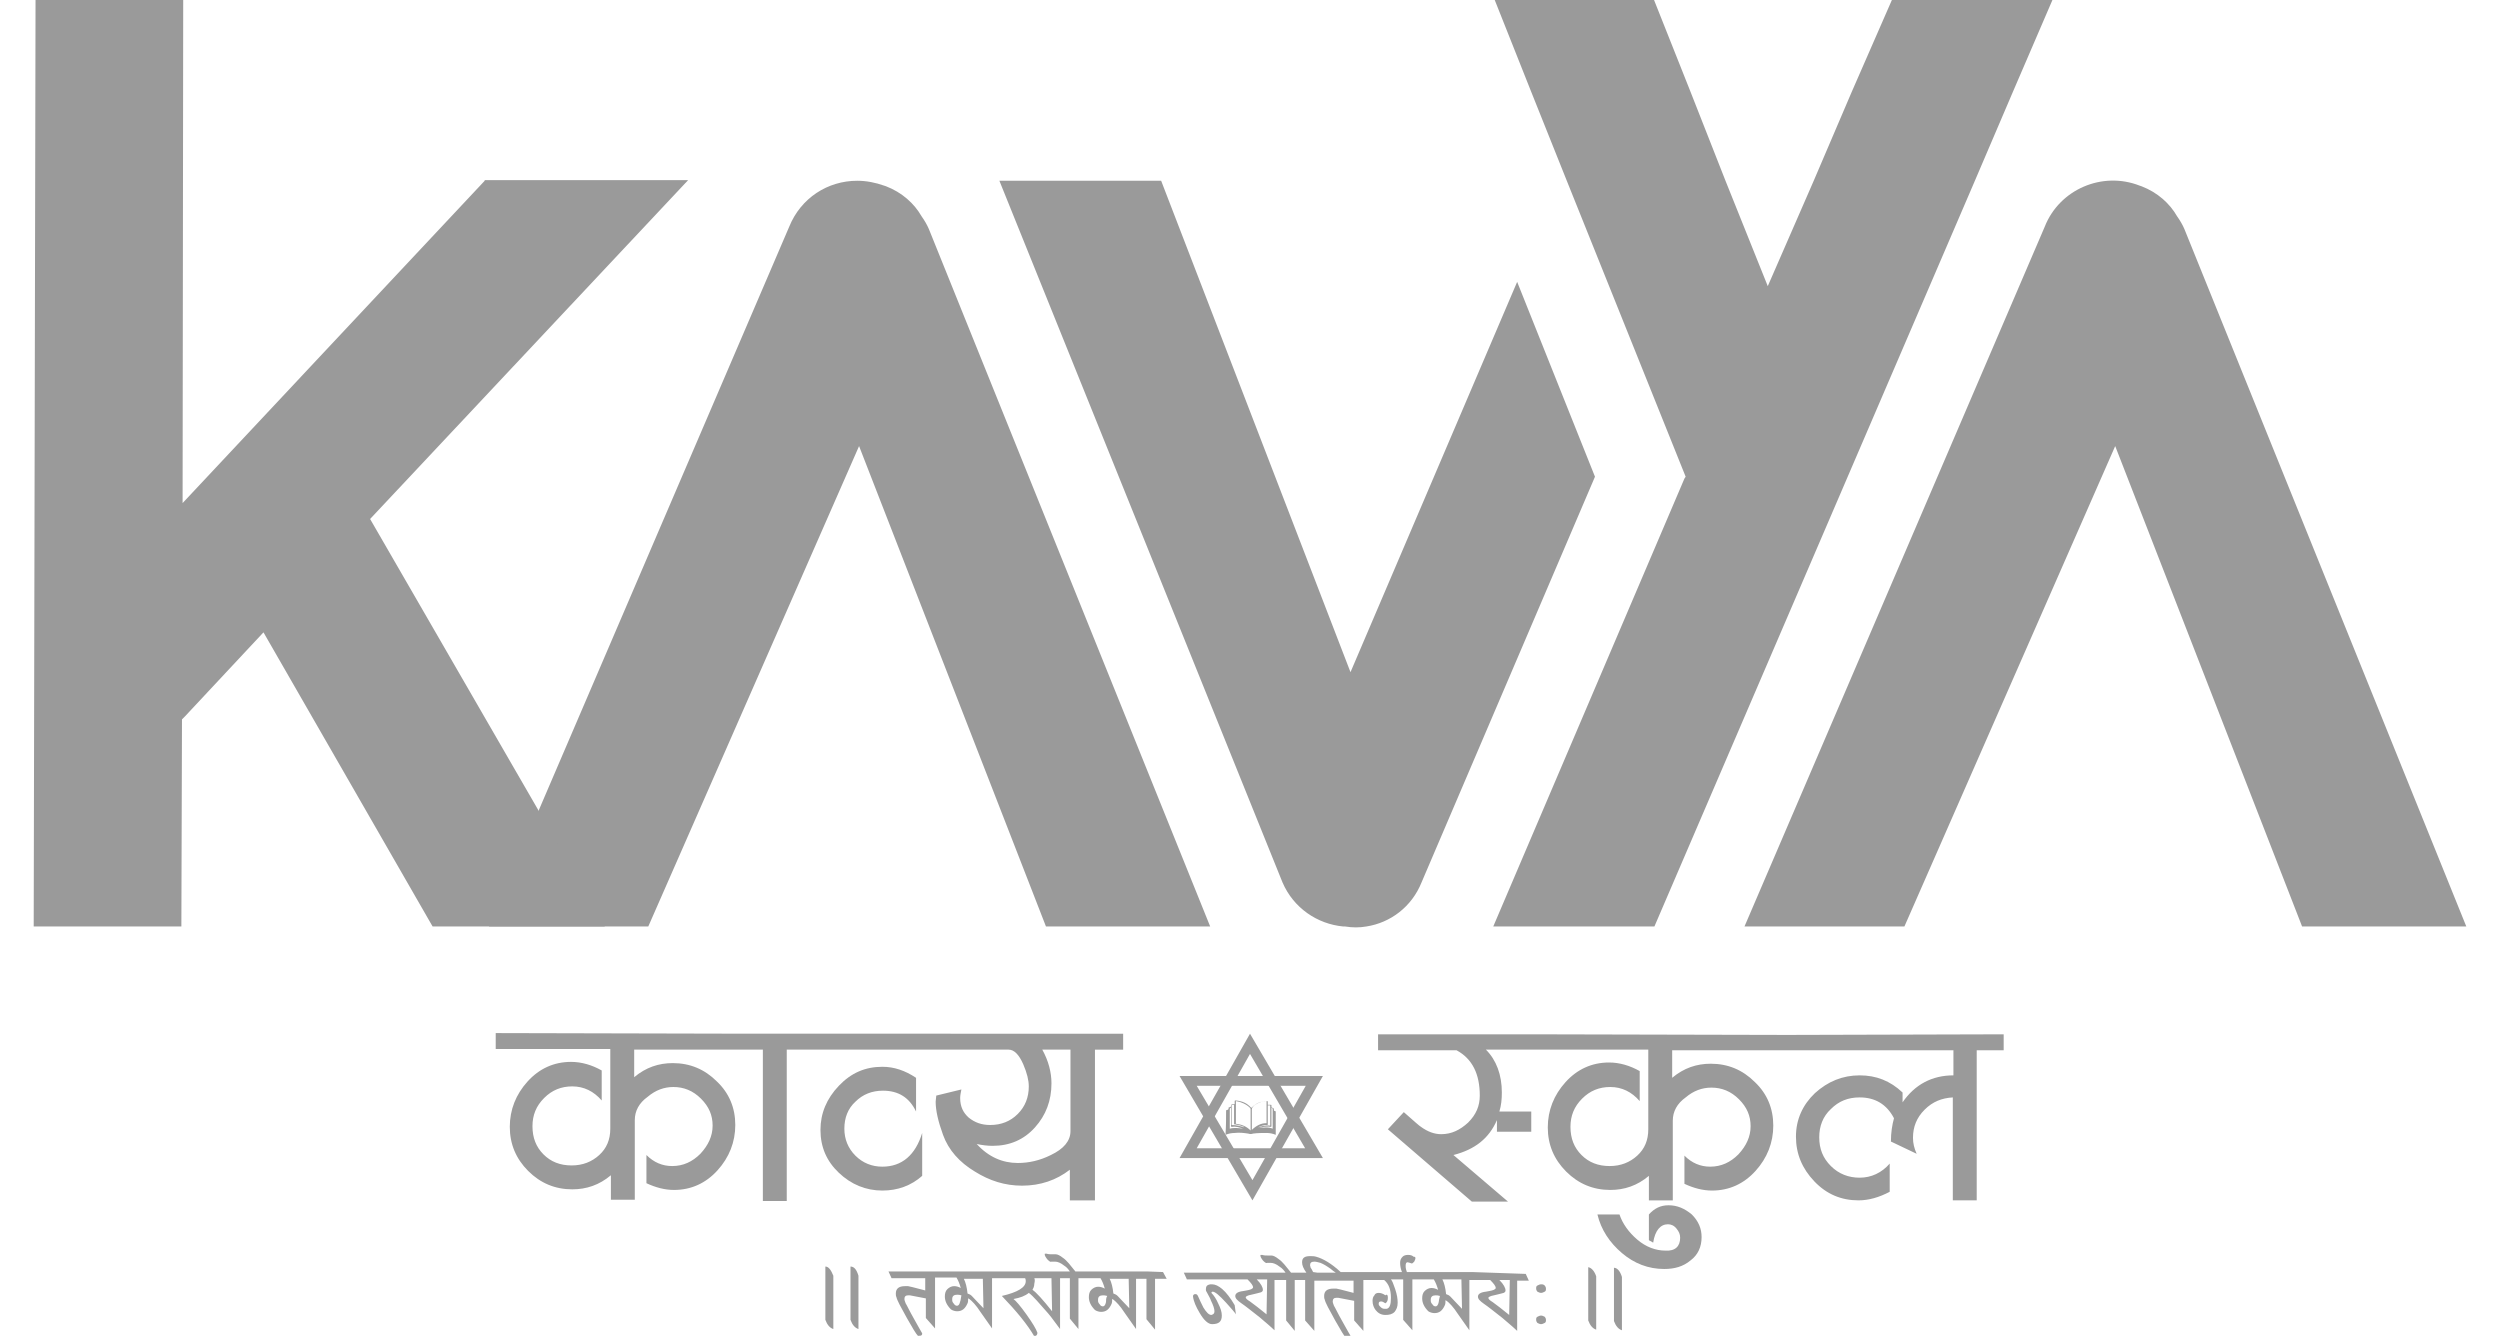
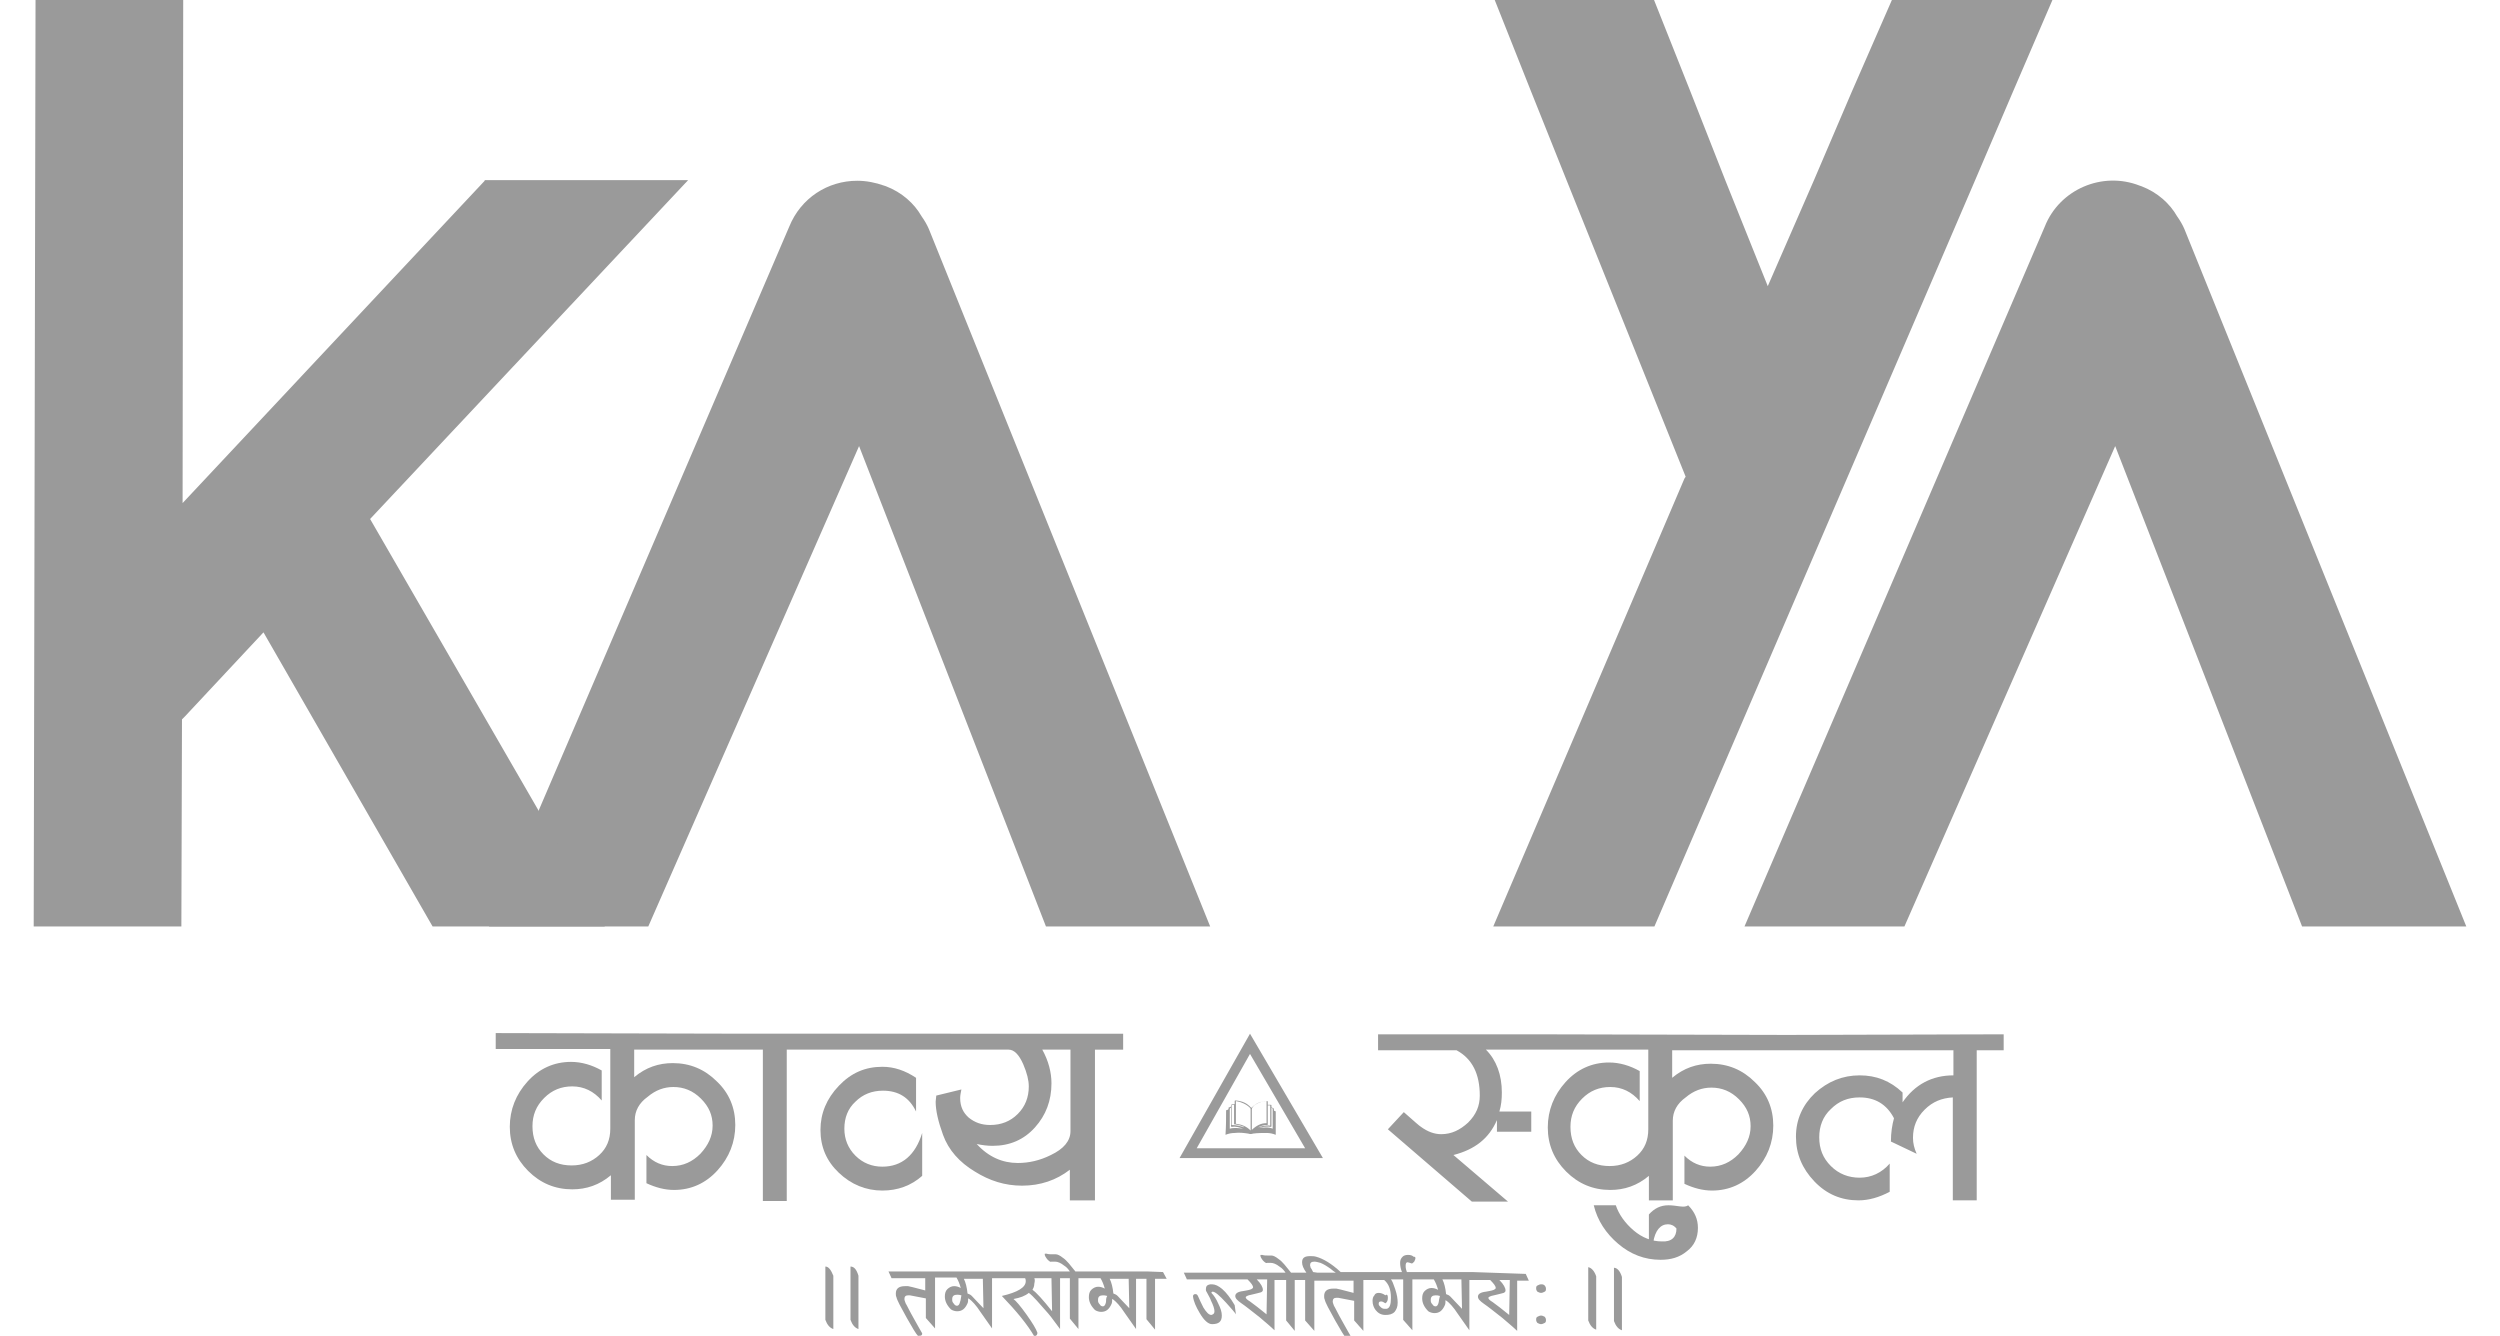
<svg xmlns="http://www.w3.org/2000/svg" version="1.1" id="Layer_1" x="0px" y="0px" viewBox="0 0 408 218" style="enable-background:new 0 0 408 218;" xml:space="preserve">
  <style type="text/css">
	.st0{fill:#9A9A9A;}
</style>
  <g>
    <g>
      <g>
        <g>
          <g>
            <path class="st0" d="M152,168.7l-20.2,0l0,0l-9.6,0v0l-41.3-0.1l0,2.6l18.7,0l0,13c0,1.8-0.6,3.2-1.8,4.3       c-1.2,1.1-2.7,1.7-4.5,1.7c-1.9,0-3.4-0.6-4.6-1.8c-1.2-1.2-1.8-2.7-1.8-4.6c0-1.8,0.6-3.3,1.9-4.6c1.3-1.3,2.8-1.9,4.6-1.9       c1.9,0,3.5,0.8,4.8,2.3l0-4.9c-1.6-0.9-3.3-1.4-5-1.4c-2.8,0-5.2,1.1-7.1,3.2c-1.9,2.1-2.9,4.6-2.9,7.4c0,2.8,1,5.2,3,7.2       c2,2,4.4,3,7.2,3c2.3,0,4.4-0.7,6.3-2.3l0,4l3.9,0l0-13c0-1.5,0.7-2.8,2.1-3.8c1.3-1.1,2.7-1.6,4.2-1.6c1.7,0,3.2,0.6,4.5,1.9       c1.3,1.3,1.9,2.7,1.9,4.4c0,1.7-0.7,3.2-2,4.6c-1.3,1.3-2.8,2-4.6,2c-1.6,0-3-0.6-4.2-1.8l0,4.6c1.5,0.7,3,1.1,4.5,1.1       c2.8,0,5.2-1.1,7.1-3.2c1.9-2.1,2.9-4.6,2.9-7.4c0-2.8-1-5.2-3-7.1c-2-2-4.4-3-7.2-3c-2.3,0-4.4,0.7-6.3,2.3l0-4.5l19.9,0v0       l1.1,0l0,24.7l3.9,0l0-24.7l4.4,0l0,0l17.9,0v0l13.9,0c0.9,0,1.7,0.8,2.4,2.4c0.6,1.4,0.9,2.6,0.9,3.6c0,1.8-0.6,3.3-1.8,4.5       c-1.2,1.2-2.7,1.8-4.5,1.8c-1.4,0-2.5-0.4-3.5-1.2c-0.9-0.8-1.4-1.8-1.4-3.2c0-0.4,0.1-0.9,0.2-1.4l-4.1,1c0,0.3-0.1,0.7-0.1,1       c0,1.4,0.4,3.2,1.2,5.4c0.9,2.5,2.7,4.5,5.2,6c2.4,1.5,4.9,2.3,7.7,2.3c3,0,5.6-0.9,7.8-2.6l0,5l4.1,0l0-24.6l4.6,0l0-2.6       L152,168.7L152,168.7z M170.1,171.3l4.6,0l0,13.3c0,1.6-1.1,2.9-3.2,3.9c-1.8,0.9-3.6,1.3-5.4,1.3c-2.5,0-4.8-1-6.7-3.1       c0.9,0.2,1.8,0.3,2.6,0.3c2.8,0,5.1-1,6.9-3c1.8-2,2.7-4.4,2.7-7.2C171.6,175,171.1,173.1,170.1,171.3z" />
            <path class="st0" d="M144,190.4c-1.7,0-3.2-0.6-4.4-1.8c-1.2-1.2-1.8-2.7-1.8-4.4c0-1.8,0.6-3.3,1.8-4.4       c1.2-1.2,2.7-1.8,4.5-1.8c2.5,0,4.3,1.1,5.4,3.4l0-5.5c-1.8-1.2-3.6-1.8-5.5-1.8c-2.8,0-5.1,1-7.1,3.1c-2,2.1-3,4.5-3,7.2       c0,2.8,1,5.1,3,7c2,1.9,4.4,2.9,7.1,2.9c2.5,0,4.7-0.8,6.5-2.4l0-7C149.4,188.5,147.2,190.4,144,190.4z" />
-             <path class="st0" d="M272.3,196.7c-1.3,0-2.3,0.5-3.2,1.5l0,4.2l0.7,0.4c0.3-2,1.2-3,2.4-3c0.5,0,1,0.2,1.4,0.7       c0.4,0.5,0.6,0.9,0.6,1.5c0,1.4-0.8,2.2-2.4,2.1c-1.6,0-3.2-0.6-4.6-1.8c-1.4-1.2-2.4-2.6-2.9-4.1l-3.6,0c0.6,2.5,2,4.6,4,6.3       c2,1.7,4.3,2.6,6.9,2.6c1.7,0,3.1-0.4,4.3-1.4c1.2-0.9,1.8-2.2,1.8-3.8c0-1.4-0.5-2.6-1.6-3.7       C274.9,197.2,273.7,196.7,272.3,196.7z" />
+             <path class="st0" d="M272.3,196.7c-1.3,0-2.3,0.5-3.2,1.5l0,4.2l0.7,0.4c0.3-2,1.2-3,2.4-3c0.5,0,1,0.2,1.4,0.7       c0,1.4-0.8,2.2-2.4,2.1c-1.6,0-3.2-0.6-4.6-1.8c-1.4-1.2-2.4-2.6-2.9-4.1l-3.6,0c0.6,2.5,2,4.6,4,6.3       c2,1.7,4.3,2.6,6.9,2.6c1.7,0,3.1-0.4,4.3-1.4c1.2-0.9,1.8-2.2,1.8-3.8c0-1.4-0.5-2.6-1.6-3.7       C274.9,197.2,273.7,196.7,272.3,196.7z" />
            <path class="st0" d="M291.7,168.9L291.7,168.9l-41.2-0.1l0,0l-25.6,0l0,2.6l12.8,0c2.6,1.4,3.8,3.9,3.8,7.4       c0,1.7-0.6,3.1-1.9,4.4c-1.3,1.2-2.7,1.9-4.4,1.9c-1.1,0-2.2-0.4-3.3-1.2c-0.2-0.1-1.1-0.9-2.8-2.4l-2.6,2.8l13.7,11.8l5.9,0       l-8.9-7.6c3.5-0.9,5.8-2.7,7.1-5.7l0,1.9l5.6,0l0-3.3l-5.2,0c0.3-1,0.4-2,0.4-3.1c0-2.9-0.9-5.3-2.6-7l9.2,0v0l17.3,0l0,13       c0,1.8-0.6,3.2-1.8,4.3c-1.2,1.1-2.7,1.7-4.5,1.7c-1.9,0-3.4-0.6-4.6-1.8c-1.2-1.2-1.8-2.7-1.8-4.6c0-1.8,0.6-3.3,1.9-4.6       c1.3-1.3,2.8-1.9,4.6-1.9c1.9,0,3.5,0.8,4.8,2.3l0-4.9c-1.6-0.9-3.3-1.4-5-1.4c-2.8,0-5.2,1.1-7.1,3.2       c-1.9,2.1-2.9,4.6-2.9,7.4c0,2.8,1,5.2,3,7.2c2,2,4.4,3,7.2,3c2.3,0,4.4-0.7,6.3-2.3l0,4l3.9,0l0-13c0-1.5,0.7-2.8,2.1-3.8       c1.3-1.1,2.7-1.6,4.2-1.6c1.7,0,3.2,0.6,4.5,1.9c1.3,1.3,1.9,2.7,1.9,4.4c0,1.7-0.7,3.2-2,4.6c-1.3,1.3-2.8,2-4.6,2       c-1.6,0-3-0.6-4.2-1.8l0,4.6c1.5,0.7,3,1.1,4.5,1.1c2.8,0,5.2-1.1,7.1-3.2c1.9-2.1,2.9-4.6,2.9-7.4c0-2.8-1-5.2-3-7.1       c-2-2-4.4-3-7.2-3c-2.3,0-4.4,0.7-6.3,2.3l0-4.5l19.9,0v0l26,0l0,4.1c-3.5,0-6.3,1.5-8.3,4.4l0-1.6c-2-1.9-4.3-2.8-7-2.8       c-2.8,0-5.2,1-7.3,2.9c-2,1.9-3.1,4.3-3.1,7.1c0,2.8,1,5.2,3,7.3c2,2.1,4.4,3.1,7.2,3.1c1.7,0,3.4-0.5,5.1-1.4l0-4.6       c-1.3,1.5-3,2.3-4.9,2.3c-1.8,0-3.4-0.6-4.7-1.9c-1.3-1.3-1.9-2.8-1.9-4.7c0-1.8,0.6-3.4,1.9-4.6c1.3-1.3,2.8-1.9,4.7-1.9       c2.5,0,4.4,1.1,5.6,3.4c-0.3,1.1-0.5,2.3-0.5,3.8l4.2,2c-0.4-0.9-0.6-1.7-0.6-2.6c0-1.8,0.6-3.3,1.9-4.6c1.3-1.3,2.8-1.9,4.6-2       l0,16.8l3.9,0l0-24.5l4.4,0l0-2.6L291.7,168.9z" />
          </g>
          <g>
            <path class="st0" d="M134.7,206.7l0,8.7c0.3,0.8,0.7,1.3,1.3,1.5l0-8.7C135.6,207.2,135.2,206.7,134.7,206.7z" />
            <path class="st0" d="M138.8,206.7l0,8.7c0.3,0.8,0.7,1.3,1.3,1.5l0-8.7C139.8,207.2,139.4,206.7,138.8,206.7z" />
            <path class="st0" d="M187.2,207.5L187.2,207.5l-10.5,0l0,0l-1.2,0c-0.8-1-1.4-1.8-2-2.2c-0.5-0.4-0.9-0.6-1.2-0.6       c-0.1,0-0.1,0-0.3,0c-0.1,0-0.2,0-0.3,0c-0.3,0-0.6,0-0.9-0.1c-0.1,0-0.2,0-0.2,0c-0.1,0-0.1,0-0.1,0.1c0,0.2,0.1,0.4,0.4,0.8       c0.3,0.3,0.5,0.5,0.7,0.4c-0.1,0,0.1,0,0.6,0c0.4,0,0.9,0.2,1.4,0.6c0.5,0.3,0.8,0.7,1,1l-1.2,0l0,0l-11.1,0v0l-8.5,0l0,0       l-8.8,0l0.5,1.1l5.5,0l0,2c-1.8-0.5-2.8-0.7-2.8-0.7c-0.2,0-0.3,0-0.5,0c-1,0-1.5,0.4-1.5,1.2c0,0.2,0,0.4,0.1,0.6       c0.1,0.5,0.7,1.6,1.7,3.4c0.9,1.6,1.5,2.6,1.8,2.9c0.1,0,0.1,0,0.2,0c0.1,0,0.3,0,0.4-0.1c0.1-0.1,0.1-0.2,0.1-0.3       c-0.1-0.2-0.6-1-1.3-2.3c-0.8-1.4-1.2-2.3-1.4-2.6c-0.1-0.3-0.2-0.5-0.2-0.7c0-0.4,0.2-0.6,0.6-0.6c0.1,0,0.2,0,0.3,0l2.6,0.5       l0,3.2l1.5,1.7l0-8.3l0.9,0l0,0l2.6,0c0.3,0.5,0.5,1,0.7,1.7c-0.4-0.2-0.7-0.3-1.1-0.3c-0.4,0-0.8,0.2-1.1,0.5       c-0.3,0.3-0.4,0.7-0.4,1.2c0,0.7,0.3,1.4,1,2.1c0.3,0.2,0.7,0.3,1,0.3c0.8,0,1.3-0.4,1.7-1.3c0.1-0.2,0.1-0.5,0.1-0.8       c0.1,0,0.1,0.1,0.2,0.1c0.4,0.3,1.1,1,1.8,2.1c0.6,0.9,1.3,1.8,1.9,2.7l0-8.2l0.9,0l0,0l4.5,0c0.1,0.2,0.1,0.3,0.1,0.5       c0,1-1.3,1.8-3.9,2.4c2.4,2.5,4.2,4.7,5.3,6.6c0.4-0.1,0.5-0.3,0.5-0.6c-0.2-0.6-0.8-1.6-1.8-3c-1-1.4-1.7-2.2-2.1-2.5       c1.1-0.2,1.9-0.5,2.5-1c0.7,0.5,1.7,1.7,3.2,3.4c0.6,0.7,1.2,1.6,1.9,2.5l0-8.3l1.6,0l0,6.6l1.4,1.7l0-8.3l1.9,0l0,0l1.7,0       c0.3,0.5,0.5,1,0.7,1.7c-0.4-0.2-0.7-0.3-1.1-0.3c-0.4,0-0.8,0.2-1.1,0.5c-0.3,0.3-0.4,0.7-0.4,1.2c0,0.7,0.3,1.4,1,2.1       c0.3,0.2,0.7,0.3,1,0.3c0.8,0,1.3-0.4,1.7-1.3c0.1-0.2,0.1-0.5,0.1-0.8c0.1,0,0.1,0.1,0.2,0.1c0.4,0.3,1.1,1,1.8,2.1       c0.6,0.9,1.3,1.8,1.9,2.7l0-8.2l1.2,0l0.5,0l0,6.6l1.4,1.7l0-8.3l1.9,0l-0.6-1.1L187.2,207.5z M156.7,212.4       c-0.1,0.5-0.3,0.7-0.5,0.7c-0.2,0-0.4-0.1-0.5-0.3c-0.2-0.2-0.3-0.4-0.3-0.6c0-0.1,0-0.2,0-0.2c0-0.5,0.3-0.7,0.8-0.7       c0.2,0,0.4,0,0.7,0.1C156.8,211.8,156.8,212.2,156.7,212.4z M160.5,213.5c-0.8-0.8-1.4-1.5-1.9-2c-0.2-0.2-0.4-0.3-0.7-0.4       c-0.1-1-0.3-1.8-0.6-2.4l3.1,0L160.5,213.5z M171.7,214c-1.5-1.9-2.6-3.1-3.2-3.5c0.1-0.2,0.3-0.5,0.3-1c0.1-0.4,0.1-0.7,0-0.9       l2.8,0L171.7,214z M180.5,212.5c-0.1,0.5-0.3,0.7-0.5,0.7c-0.2,0-0.4-0.1-0.5-0.3c-0.2-0.2-0.3-0.4-0.3-0.6c0-0.1,0-0.2,0-0.2       c0-0.5,0.3-0.7,0.8-0.7c0.2,0,0.4,0,0.7,0.1C180.5,211.8,180.5,212.2,180.5,212.5z M184.3,213.5c-0.8-0.8-1.4-1.5-1.9-2       c-0.2-0.2-0.4-0.3-0.7-0.4c-0.1-1-0.3-1.8-0.6-2.4l3.1,0L184.3,213.5z" />
            <path class="st0" d="M197.8,209.6c-0.1,0-0.2,0-0.3,0c-0.5,0.1-0.7,0.3-0.7,0.8c0,0.1,0,0.3,0.1,0.4c0.5,0.9,0.7,1.3,0.7,1.4       c0.4,0.8,0.6,1.4,0.6,1.8c0,0.4-0.2,0.5-0.5,0.6c-0.4,0-0.8-0.4-1.3-1.2c-0.3-0.6-0.6-1.2-0.9-1.9c-0.1-0.2-0.2-0.3-0.4-0.3       c-0.1,0-0.2,0-0.3,0.1c-0.1,0.1-0.1,0.2-0.1,0.3c0.1,0.8,0.5,1.7,1.1,2.7c0.7,1.2,1.4,1.8,2,1.8c1.1,0,1.6-0.4,1.6-1.4       c0-0.6-0.2-1.2-0.6-2c-0.3-0.7-0.7-1.3-1.1-1.7c0-0.1,0.1-0.2,0.2-0.2c0.4,0,1.1,0.6,2.2,1.8c1,1.1,1.5,1.7,1.6,1.9l-0.2-1.5       C200.1,210.6,198.8,209.6,197.8,209.6z" />
            <path class="st0" d="M240.3,207.6L240.3,207.6l-9.3,0l0,0l-1.4,0c-0.1-0.3-0.2-0.6-0.2-1c0-0.4,0.1-0.6,0.3-0.6       c0.1,0,0.4,0.1,0.7,0.2c0.1,0,0.2-0.1,0.4-0.3c0.1-0.2,0.2-0.4,0.2-0.6c0-0.1-0.1-0.2-0.2-0.2c0,0-0.1,0-0.1,0       c-0.2-0.2-0.5-0.3-0.9-0.3c-0.4,0-0.7,0.1-0.9,0.3c-0.3,0.3-0.4,0.6-0.4,1c0,0.5,0.1,1,0.3,1.5l-5,0l0,0l-5,0       c-1.5-1.4-2.9-2.2-4-2.5c-0.3-0.1-0.7-0.1-1-0.1c-0.9,0-1.3,0.3-1.3,1c0,0.5,0.2,1,0.7,1.7l-0.4,0l0,0l-2.1,0       c-0.8-1-1.4-1.8-2-2.2c-0.5-0.4-0.9-0.6-1.2-0.6c-0.1,0-0.1,0-0.3,0c-0.1,0-0.2,0-0.3,0c-0.3,0-0.6,0-0.9-0.1       c-0.1,0-0.2,0-0.2,0c-0.1,0-0.1,0-0.1,0.1c0,0.2,0.1,0.4,0.4,0.8c0.3,0.3,0.5,0.5,0.7,0.4c-0.1,0,0.1,0,0.6,0       c0.4,0,0.9,0.2,1.4,0.6c0.5,0.3,0.8,0.7,1,1l-0.4,0l0,0l-8.9,0v0l-7.3,0l0.5,1.1l7.3,0l0,0l2.6,0c0.6,0.6,0.9,1,0.9,1.3       c0,0.1-0.1,0.2-0.3,0.3c-0.5,0.2-0.9,0.2-1.3,0.3c-0.9,0.1-1.3,0.4-1.3,0.8c0,0.4,0.3,0.7,1,1.2c0.6,0.4,1.6,1.2,3,2.3       c1.3,1.1,2.1,1.8,2.4,2.1l0-8.2l1.9,0l0,6.6l1.4,1.7l0-8.3l1,0l0,0l0.7,0l0,6.6l1.5,1.7l0-8.2l1.8,0l0,0l4.6,0l0,2       c-1.8-0.5-2.8-0.7-2.8-0.7c-0.2,0-0.3,0-0.5,0c-1,0-1.5,0.4-1.5,1.2c0,0.2,0,0.4,0.1,0.6c0.1,0.5,0.7,1.6,1.7,3.4       c0.9,1.6,1.5,2.6,1.8,2.9c0.1,0,0.1,0,0.2,0c0.1,0,0.3,0,0.4-0.1c0.1-0.1,0.1-0.2,0.1-0.3c-0.1-0.2-0.6-1-1.3-2.3       c-0.8-1.4-1.2-2.3-1.4-2.6c-0.1-0.3-0.2-0.5-0.2-0.7c0-0.4,0.2-0.6,0.6-0.6c0.1,0,0.2,0,0.3,0l2.6,0.5l0,3.2l1.5,1.7l0-8.3       l0.9,0l0,0l2.5,0c0.7,0.6,1.1,1.5,1.1,2.9c0,1.1-0.2,1.7-0.7,1.8c-0.1,0-0.2,0-0.3,0c-0.3,0-0.5-0.1-0.7-0.3       c-0.2-0.2-0.3-0.3-0.3-0.5c0-0.3,0.1-0.4,0.4-0.4c0.2,0,0.4,0.1,0.7,0.3c0.3-0.2,0.4-0.5,0.4-0.9c0-0.4-0.1-0.5-0.2-0.5       c-0.1,0-0.1,0-0.2,0.1c-0.4-0.3-0.8-0.4-1.1-0.4c-0.3,0-0.6,0.1-0.7,0.4c-0.2,0.2-0.3,0.5-0.3,0.9c0,0.6,0.2,1.1,0.5,1.5       c0.4,0.5,0.9,0.8,1.6,0.8c0.6,0,1.1-0.1,1.5-0.5c0.3-0.4,0.5-0.8,0.5-1.5c0-0.6-0.1-1.3-0.4-2.2c-0.3-0.9-0.5-1.4-0.7-1.6l2,0       l0,6.6l1.5,1.7l0-8.3l1.8,0v0l1.7,0c0.3,0.5,0.5,1,0.7,1.7c-0.4-0.2-0.7-0.3-1.1-0.3c-0.4,0-0.8,0.2-1.1,0.5       c-0.3,0.3-0.4,0.7-0.4,1.2c0,0.7,0.3,1.4,1,2.1c0.3,0.2,0.7,0.3,1,0.3c0.8,0,1.3-0.4,1.7-1.3c0.1-0.2,0.1-0.5,0.1-0.8       c0.1,0,0.1,0.1,0.2,0.1c0.4,0.3,1.1,1,1.8,2.1c0.6,0.9,1.3,1.8,1.9,2.7l0-8.2l0.8,0l0,0l2.6,0c0.6,0.6,0.9,1,0.9,1.3       c0,0.1-0.1,0.2-0.3,0.3c-0.5,0.2-0.9,0.2-1.3,0.3c-0.9,0.1-1.3,0.4-1.3,0.8c0,0.4,0.3,0.7,1,1.2c0.6,0.4,1.6,1.2,3,2.3       c1.3,1.1,2.1,1.8,2.4,2.1l0-8.2l1.9,0l-0.5-1.1L240.3,207.6z M206.7,214.5c-1.1-0.9-2-1.6-2.7-2.1c-0.5-0.3-0.7-0.5-0.7-0.7       c0-0.1,0.3-0.3,0.9-0.4c0.8-0.2,1.3-0.3,1.6-0.4c0.2-0.1,0.3-0.2,0.3-0.4c0-0.4-0.3-1-1-1.7l1.7,0L206.7,214.5z M214.3,207.6       c-0.2-0.4-0.3-0.6-0.4-0.7c0-0.1-0.1-0.3-0.1-0.4c0-0.4,0.2-0.6,0.7-0.6c0.3,0,0.6,0.1,1,0.2c0.5,0.2,1,0.5,1.7,1       c0.2,0.2,0.5,0.4,0.8,0.6l-3,0l0,0L214.3,207.6z M234.8,212.5c-0.1,0.5-0.3,0.7-0.5,0.7c-0.2,0-0.4-0.1-0.5-0.3       c-0.2-0.2-0.3-0.4-0.3-0.6c0-0.1,0-0.2,0-0.2c0-0.5,0.3-0.7,0.8-0.7c0.2,0,0.4,0,0.7,0.1C234.9,211.9,234.8,212.3,234.8,212.5z        M238.6,213.6c-0.8-0.8-1.4-1.5-1.9-2c-0.2-0.2-0.4-0.3-0.7-0.4c-0.1-1-0.3-1.8-0.6-2.4l3.1,0L238.6,213.6z M246.3,214.6       c-1.1-0.9-2-1.6-2.7-2.1c-0.5-0.3-0.7-0.5-0.7-0.7c0-0.1,0.3-0.3,0.9-0.4c0.8-0.2,1.3-0.3,1.6-0.4c0.2-0.1,0.3-0.2,0.3-0.4       c0-0.4-0.3-1-1-1.7l1.7,0L246.3,214.6z" />
            <path class="st0" d="M251.5,209.6c-0.2,0-0.4,0.1-0.6,0.2c-0.2,0.1-0.2,0.3-0.2,0.5c0,0.2,0.1,0.4,0.2,0.5       c0.2,0.1,0.4,0.2,0.6,0.2c0.2,0,0.4-0.1,0.6-0.2c0.2-0.1,0.2-0.3,0.2-0.5c0-0.2-0.1-0.4-0.2-0.5       C251.9,209.6,251.7,209.6,251.5,209.6z" />
            <path class="st0" d="M251.5,214.7c-0.2,0-0.4,0.1-0.6,0.2c-0.2,0.1-0.2,0.3-0.2,0.5c0,0.2,0.1,0.4,0.2,0.5       c0.2,0.1,0.4,0.2,0.6,0.2c0.2,0,0.4-0.1,0.6-0.2c0.2-0.1,0.2-0.3,0.2-0.5c0-0.2-0.1-0.4-0.2-0.5       C251.9,214.8,251.7,214.7,251.5,214.7z" />
            <path class="st0" d="M259.2,206.8l0,8.7c0.3,0.8,0.7,1.3,1.3,1.5l0-8.7C260.2,207.4,259.7,206.9,259.2,206.8z" />
            <path class="st0" d="M263.4,206.9l0,8.7c0.3,0.8,0.7,1.3,1.3,1.5l0-8.7C264.4,207.4,263.9,206.9,263.4,206.9z" />
          </g>
        </g>
        <g>
          <path class="st0" d="M215.9,189h-23.4l11.5-20.3L215.9,189z M195.3,187.4H213L204,172L195.3,187.4z" />
-           <path class="st0" d="M204.4,195.9l-11.9-20.3h23.4L204.4,195.9z M195.3,177.2l9.1,15.4l8.7-15.4H195.3z" />
        </g>
      </g>
      <g id="vvbbrD_00000078751411137190775600000018153786102523931819_">
        <g>
          <path class="st0" d="M200.1,181.2c0.1,0,0.2-0.1,0.3-0.1c0,0,0.1-0.1,0.1-0.1c0-0.3,0-0.3,0.2-0.3c0.1,0,0.2-0.1,0.2-0.2      c0-0.2,0-0.2,0.2-0.3c0.1,0,0.1,0,0.2,0c0.1,0,0.1,0,0.2,0c0-0.2,0-0.3,0-0.4c0-0.2,0-0.2,0.2-0.2c1,0.1,1.8,0.4,2.5,1.2      c0,0,0,0,0,0c0.2-0.1,0.3-0.3,0.5-0.4c0.6-0.5,1.3-0.7,2-0.7c0.2,0,0.2,0,0.2,0.2c0,0.1,0,0.3,0,0.4c0.1,0,0.3,0,0.4,0      c0.2,0,0.2,0,0.2,0.2c0,0.2,0,0.3,0.2,0.3c0.1,0,0.2,0.1,0.2,0.3c0,0.1,0,0.2,0.1,0.2c0.1,0,0.2,0.1,0.2,0.1c0,1.3,0,2.5,0,3.8      c-0.5-0.2-1-0.3-1.5-0.3c-0.7,0-1.4,0-2.2,0.1c-0.3,0.1-0.5,0.1-0.8,0c-0.7-0.1-1.4-0.2-2.2-0.1c-0.5,0-1,0.1-1.5,0.3      C200.1,183.7,200.1,182.4,200.1,181.2z M201.7,183.4c0.9,0.1,1.7,0.4,2.4,1.1c0-0.1,0-0.1,0-0.2c0-1.1,0-2.1,0-3.2      c0-0.1,0-0.2-0.1-0.3c-0.4-0.4-0.9-0.7-1.5-0.9c-0.2-0.1-0.5-0.1-0.8-0.2C201.7,181,201.7,182.2,201.7,183.4z M204.3,184.4      c0.3-0.3,0.7-0.6,1.1-0.8c0.4-0.2,0.8-0.3,1.3-0.3c0-1.2,0-2.4,0-3.6c-0.1,0-0.2,0-0.3,0c-0.7,0.1-1.4,0.4-1.9,0.9      c-0.1,0.1-0.2,0.3-0.2,0.4c0,0.1,0,0.1,0,0.2C204.3,182.4,204.3,183.4,204.3,184.4z M203.1,184c0,0-0.1,0-0.1-0.1      c-0.4-0.2-0.9-0.3-1.4-0.4c-0.2,0-0.2,0-0.2-0.2c0-0.9,0-1.9,0-2.8c0-0.1,0-0.1,0-0.2c-0.1,0-0.3,0-0.4,0c0,1.1,0,2.2,0,3.3      C201.8,183.6,202.5,183.8,203.1,184z M207.3,183.7c0-1.1,0-2.2,0-3.3c-0.1,0-0.2,0-0.4,0c0,0.1,0,0.1,0,0.2c0,0.9,0,1.9,0,2.8      c0,0,0,0.1,0,0.1c0,0.1,0,0.1-0.1,0.1c-0.1,0-0.3,0-0.4,0c-0.4,0.1-0.8,0.2-1.1,0.4C205.9,183.8,206.5,183.6,207.3,183.7z       M207.5,180.8c0,0.1,0,0.1,0,0.2c0,0.9,0,1.8,0,2.7c0,0.2,0,0.2-0.2,0.2c-0.4-0.1-0.7,0-1.1,0c-0.2,0.1-0.5,0.1-0.7,0.2      c0,0,0,0,0,0c0.7-0.1,1.5-0.2,2.2,0.1c0,0,0,0,0-0.1c0-1.1,0-2.2,0-3.2C207.7,180.9,207.6,180.9,207.5,180.8z M202.9,184.2      c-0.6-0.2-1.2-0.4-1.8-0.3c-0.2,0-0.2,0-0.2-0.2c0-0.9,0-1.8,0-2.7c0-0.1,0-0.1,0-0.2c-0.1,0-0.2,0.1-0.2,0.2c0,1,0,2.1,0,3.1      c0,0,0,0.1,0,0.1C201.4,184,202.1,184.1,202.9,184.2z" />
        </g>
      </g>
    </g>
    <line class="st0" x1="105.8" y1="151.2" x2="98.7" y2="151.2" />
    <line class="st0" x1="112.2" y1="29.5" x2="79.1" y2="29.5" />
    <g>
-       <path class="st0" d="M260.3,77.8L232,144c-1.6,4-5.1,6.6-9,7.2c-1.1,0.2-2.3,0.2-3.5,0c-0.1,0-0.2,0-0.3,0c-4.2-0.4-8.1-3-9.9-7.2    L163.1,29.5h26.4l30.9,80.2l27.2-63.7L260.3,77.8z" />
      <polygon class="st0" points="335,-0.1 335,-0.1 328.5,15 322.3,29.5 270,151.2 243.7,151.2 274.9,78.1 275.1,77.8 255.7,29.5     249.9,15 243.9,-0.1 269.9,-0.1 275.9,15 281.6,29.5 288.5,46.7 288.5,46.7 296,29.5 302.2,15 308.8,-0.1   " />
      <path class="st0" d="M402.5,151.2h-26.8l-30.5-78.4l-34.4,78.4h-26.1l49-114.2c2.4-6.1,9.4-9.1,15.5-6.7l0.3,0.1    c2.6,1,4.6,2.8,5.8,4.9c0.5,0.7,0.9,1.4,1.2,2.1L402.5,151.2z" />
      <path class="st0" d="M197.5,151.2h-26.8l-30.5-78.4l-34.4,78.4H79.8l8.1-18.9L128.8,37c1.9-4.7,6.3-7.5,11.1-7.5    c1.5,0,3,0.3,4.4,0.8l0.3,0.1c2.6,1,4.6,2.8,5.8,4.9c0.5,0.7,0.9,1.4,1.2,2.1L197.5,151.2z" />
      <path class="st0" d="M79.1,29.5L29.8,82.1l0.1-82.2H5.8L5.5,151.2h24.1l0.1-33.8v0c0.2-0.2,0.4-0.4,0.5-0.5l12.8-13.7l27.6,48h9.1    h19L88,132.5l-0.1-0.2L60.4,84.7v0l51.9-55.3H79.1z" />
    </g>
  </g>
</svg>